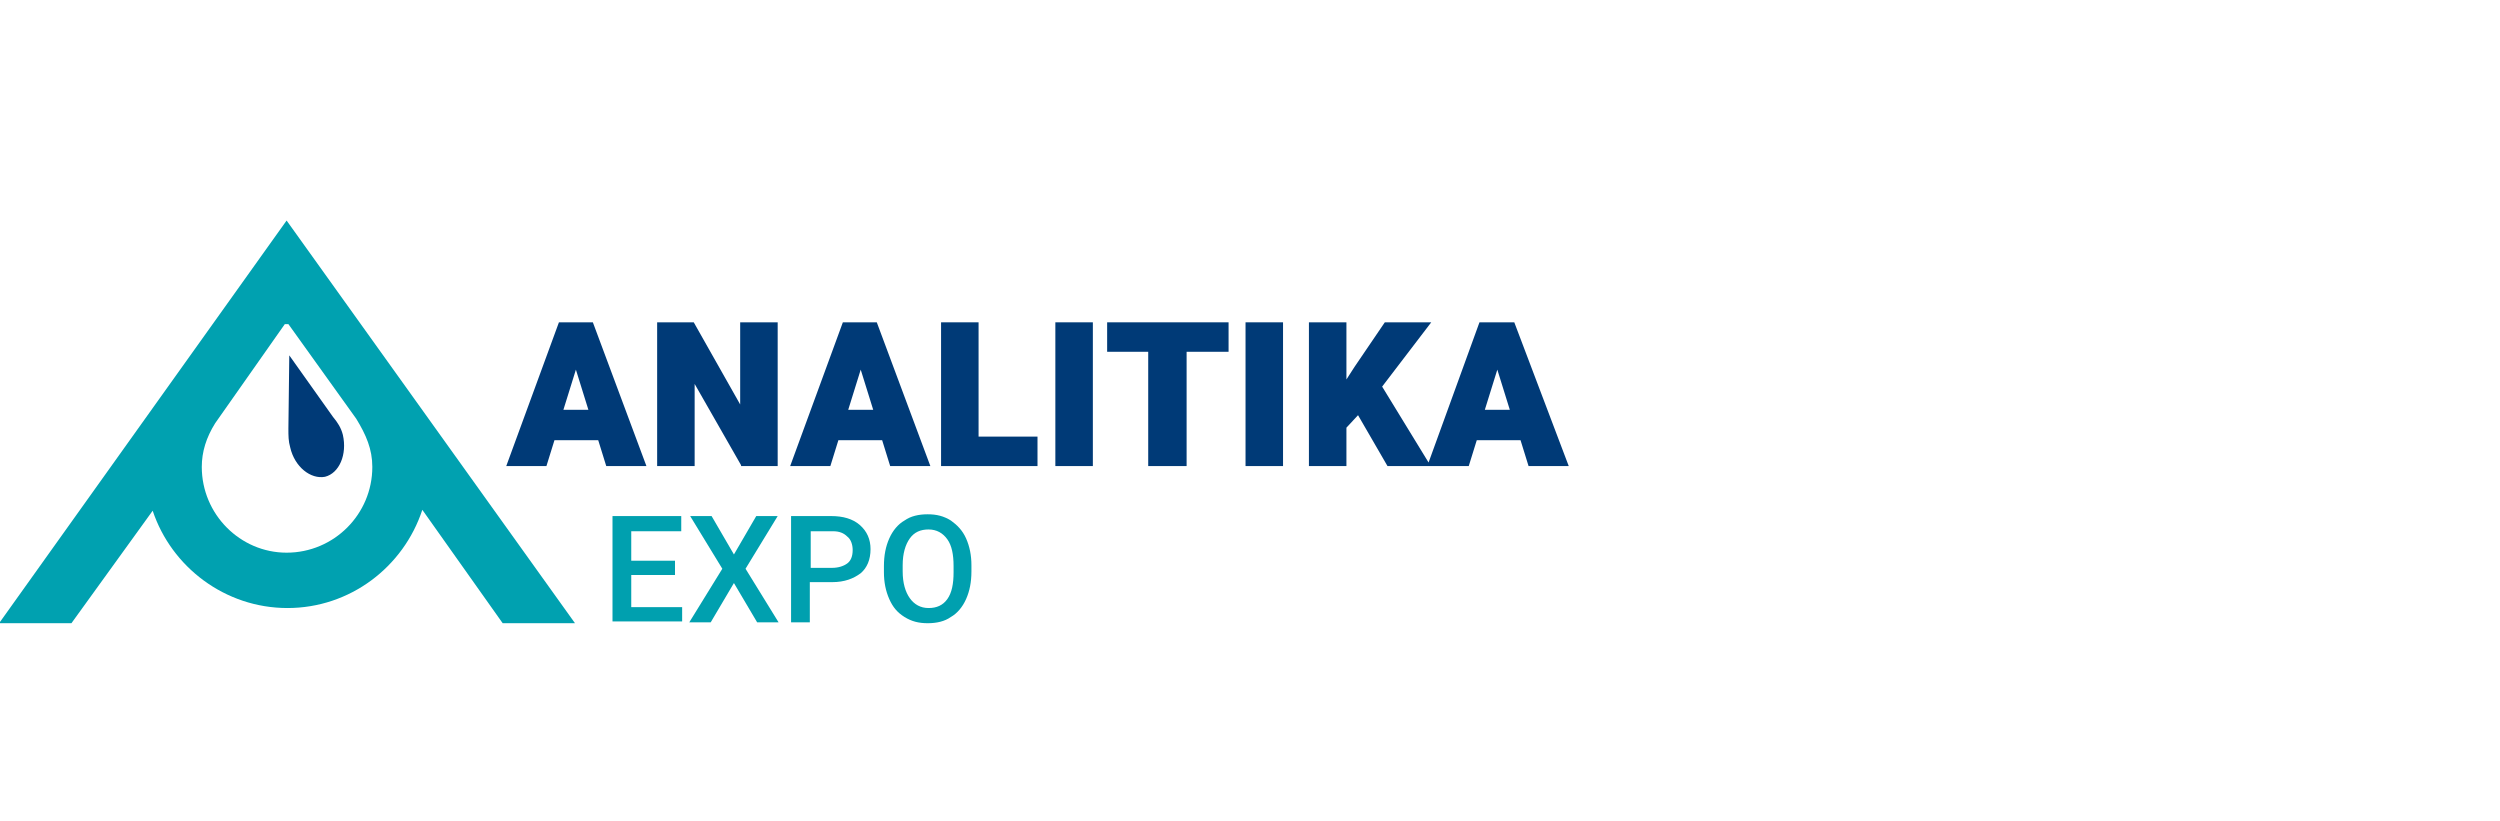
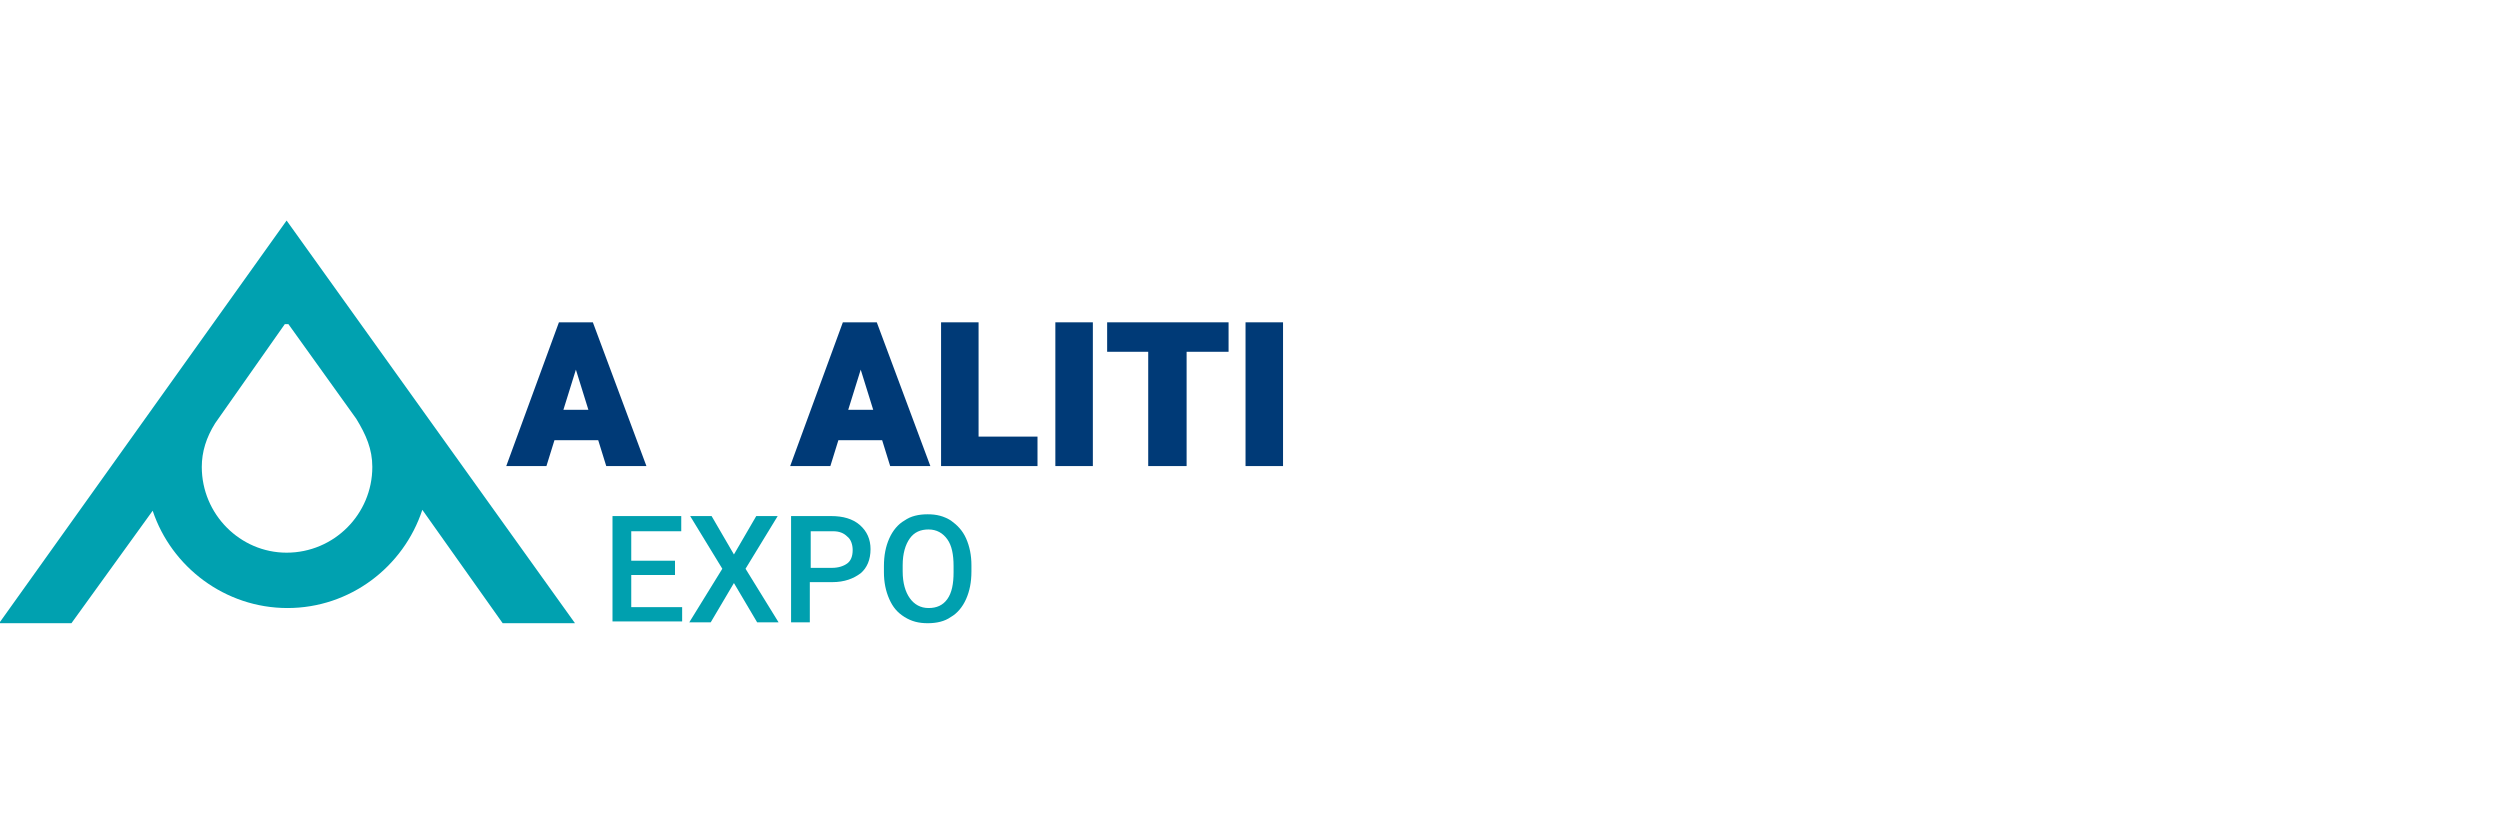
<svg xmlns="http://www.w3.org/2000/svg" version="1.1" id="Layer_1" x="0px" y="0px" viewBox="0 0 280 92" style="enable-background:new 0 0 280 92;" xml:space="preserve">
  <style type="text/css">
	.st0{fill:#1B1C20;}
	.st1{fill-rule:evenodd;clip-rule:evenodd;fill:#E34E00;}
	.st2{fill-rule:evenodd;clip-rule:evenodd;fill:#FFFFFF;}
	.st3{fill:#152547;}
	.st4{fill:#142547;}
	.st5{fill:#EC6503;}
	.st6{fill:#EB6402;}
	.st7{fill:#122547;}
	.st8{fill:#C2041D;}
	.st9{fill:#A2A2A6;}
	.st10{fill:#00B2BB;}
	.st11{fill:#E74394;}
	.st12{fill:#FFEC00;}
	.st13{fill:#36BCDF;}
	.st14{fill:#003E69;}
	.st15{fill:#007DC6;}
	.st16{fill:#0096D8;}
	.st17{fill:#55B4E3;}
	.st18{fill:#EB663A;}
	.st19{fill:#003F6E;}
	.st20{fill:#005FA1;}
	.st21{fill:#E60004;}
	.st22{fill:#E94F1F;}
	.st23{fill:#CE0011;}
	.st24{fill:#DF0012;}
	.st25{fill:#49C1F0;}
	.st26{fill:#4AC2F1;}
	.st27{fill:#1B3892;}
	.st28{fill:#1B3891;}
	.st29{fill-rule:evenodd;clip-rule:evenodd;fill:#003A64;}
	.st30{fill-rule:evenodd;clip-rule:evenodd;fill:#E60029;}
	.st31{fill:#004D9E;}
	.st32{fill:#0091D6;}
	.st33{fill:#0092D7;}
	.st34{fill:#004D9F;}
	.st35{fill:#1A3260;}
	.st36{fill:#B50228;}
	.st37{fill:#780212;}
	.st38{fill:#DF0030;}
	.st39{fill:#B40228;}
	.st40{fill:#E67C6A;}
	.st41{fill:#4B5565;}
	.st42{fill:#2DB2A7;}
	.st43{fill:#0B223E;}
	.st44{fill-rule:evenodd;clip-rule:evenodd;fill:#00A1B0;}
	.st45{fill-rule:evenodd;clip-rule:evenodd;fill:#003A77;}
	.st46{fill:#003A77;}
	.st47{fill:#00A0AF;}
	.st48{fill:#00632E;}
	.st49{fill:#4FAC25;}
	.st50{fill:#336EB4;}
	.st51{fill:#336EB6;}
	.st52{fill:#C6172F;}
	.st53{fill:#C5162F;}
	.st54{fill:#EF8300;}
	.st55{fill:#F08400;}
	.st56{fill:#8A888A;}
	.st57{fill:#2C3E76;}
	.st58{fill:#2A3E76;}
	.st59{fill:#4D69A4;}
	.st60{fill:#4D69A5;}
	.st61{fill:#AB9267;}
	.st62{fill:#C09366;}
	.st63{fill:#BF9366;}
	.st64{fill:#1E1D1C;}
	.st65{fill:#009DDE;}
	.st66{fill:#CC1819;}
	.st67{fill:#DB5B36;}
	.st68{fill:#DB5A35;}
	.st69{fill:#E07F6A;}
	.st70{fill:#DC7356;}
	.st71{fill:#F6D7C9;}
	.st72{fill:#E38268;}
	.st73{fill:#DD7356;}
	.st74{fill:#F2B5AB;}
	.st75{fill:#E59B8C;}
	.st76{fill:#FEECEA;}
	.st77{fill:#F8D3C9;}
	.st78{fill:#ECAA99;}
	.st79{fill:#003F6F;}
	.st80{fill:#CD0010;}
	.st81{fill:#003A64;}
	.st82{fill:#E50029;}
</style>
  <g>
    <g>
      <path class="st44" d="M-0.1,69.8l32.2-45.1l32.3,45.1h-8.1l-9-12.7c-2.1,6.4-8.1,11-15.1,11c-7,0-13-4.6-15.1-10.9L8,69.8H-0.1z     M39.9,46.9l-7.6-10.6h-0.2h-0.2l-7.8,11.1c-1,1.6-1.5,3.2-1.5,4.9c0,5.3,4.3,9.6,9.5,9.6c5.3,0,9.6-4.3,9.6-9.6    C41.7,50.3,41,48.7,39.9,46.9" />
-       <path class="st45" d="M32.4,39.8L32.3,48c0,0.8,0,1.4,0.2,2.1c0.5,2.2,2.3,3.6,3.9,3.3c1.6-0.4,2.5-2.5,2-4.7    c-0.2-0.8-0.6-1.4-1.1-2L32.4,39.8z" />
    </g>
    <g>
      <path class="st46" d="M62.6,36.1l-5.9,16.1h4.5l0.9-2.9H67l0.9,2.9h4.5l-6-16.1H62.6z M65.9,45.9h-2.8l1.4-4.5L65.9,45.9z" />
-       <polygon class="st46" points="82.9,45.3 77.7,36.1 73.6,36.1 73.6,52.2 77.8,52.2 77.8,43 83,52.1 83,52.2 87.1,52.2 87.1,36.1     82.9,36.1   " />
      <path class="st46" d="M94.4,36.1l-5.9,16.1H93l0.9-2.9h4.9l0.9,2.9h4.5l-6-16.1H94.4z M97.8,45.9H95l1.4-4.5L97.8,45.9z" />
      <polygon class="st46" points="109.6,36.1 105.4,36.1 105.4,52.2 116.2,52.2 116.2,48.9 109.6,48.9   " />
      <rect x="118.2" y="36.1" class="st46" width="4.2" height="16.1" />
      <polygon class="st46" points="124,39.4 128.6,39.4 128.6,52.2 132.9,52.2 132.9,39.4 137.6,39.4 137.6,36.1 124,36.1   " />
      <rect x="139.5" y="36.1" class="st46" width="4.2" height="16.1" />
-       <path class="st46" d="M169.6,36.1h-3.9L160,51.8l-5.2-8.5l5.5-7.2h-5.2l-3.4,5l-0.9,1.4v-6.4h-4.2v16.1h4.2v-4.3l1.3-1.4l3.3,5.7    h4.6h0.4h4.1l0.9-2.9h4.9l0.9,2.9h4.5L169.6,36.1z M169.1,45.9h-2.8l1.4-4.5L169.1,45.9z" />
-       <path class="st47" d="M75.6,64.4h-4.9V68h5.7v1.6h-7.8V57.8h7.7v1.7h-5.6v3.3h4.9V64.4z" />
+       <path class="st47" d="M75.6,64.4h-4.9V68h5.7v1.6h-7.8V57.8h7.7v1.7h-5.6v3.3h4.9z" />
      <path class="st47" d="M82.2,62.1l2.5-4.3h2.4l-3.6,5.9l3.7,6h-2.4l-2.6-4.4l-2.6,4.4h-2.4l3.7-6l-3.6-5.9h2.4L82.2,62.1z" />
      <path class="st47" d="M90.7,65.3v4.4h-2.1V57.8h4.5c1.3,0,2.4,0.3,3.2,1c0.8,0.7,1.2,1.6,1.2,2.7c0,1.2-0.4,2.1-1.1,2.7    c-0.8,0.6-1.8,1-3.2,1H90.7z M90.7,63.6h2.5c0.7,0,1.3-0.2,1.7-0.5c0.4-0.3,0.6-0.8,0.6-1.5c0-0.6-0.2-1.2-0.6-1.5    c-0.4-0.4-0.9-0.6-1.6-0.6h-2.5V63.6z" />
      <path class="st47" d="M108.8,64c0,1.2-0.2,2.2-0.6,3.1c-0.4,0.9-1,1.6-1.7,2c-0.7,0.5-1.6,0.7-2.6,0.7c-1,0-1.8-0.2-2.6-0.7    c-0.8-0.5-1.3-1.1-1.7-2c-0.4-0.9-0.6-1.9-0.6-3v-0.7c0-1.2,0.2-2.2,0.6-3.1c0.4-0.9,1-1.6,1.7-2c0.7-0.5,1.6-0.7,2.6-0.7    c1,0,1.8,0.2,2.6,0.7c0.7,0.5,1.3,1.1,1.7,2c0.4,0.9,0.6,1.9,0.6,3V64z M106.8,63.4c0-1.3-0.2-2.3-0.7-3c-0.5-0.7-1.2-1.1-2.1-1.1    c-0.9,0-1.6,0.3-2.1,1c-0.5,0.7-0.8,1.7-0.8,3V64c0,1.3,0.3,2.3,0.8,3c0.5,0.7,1.2,1.1,2.1,1.1c0.9,0,1.6-0.3,2.1-1    c0.5-0.7,0.7-1.7,0.7-3V63.4z" />
    </g>
  </g>
</svg>